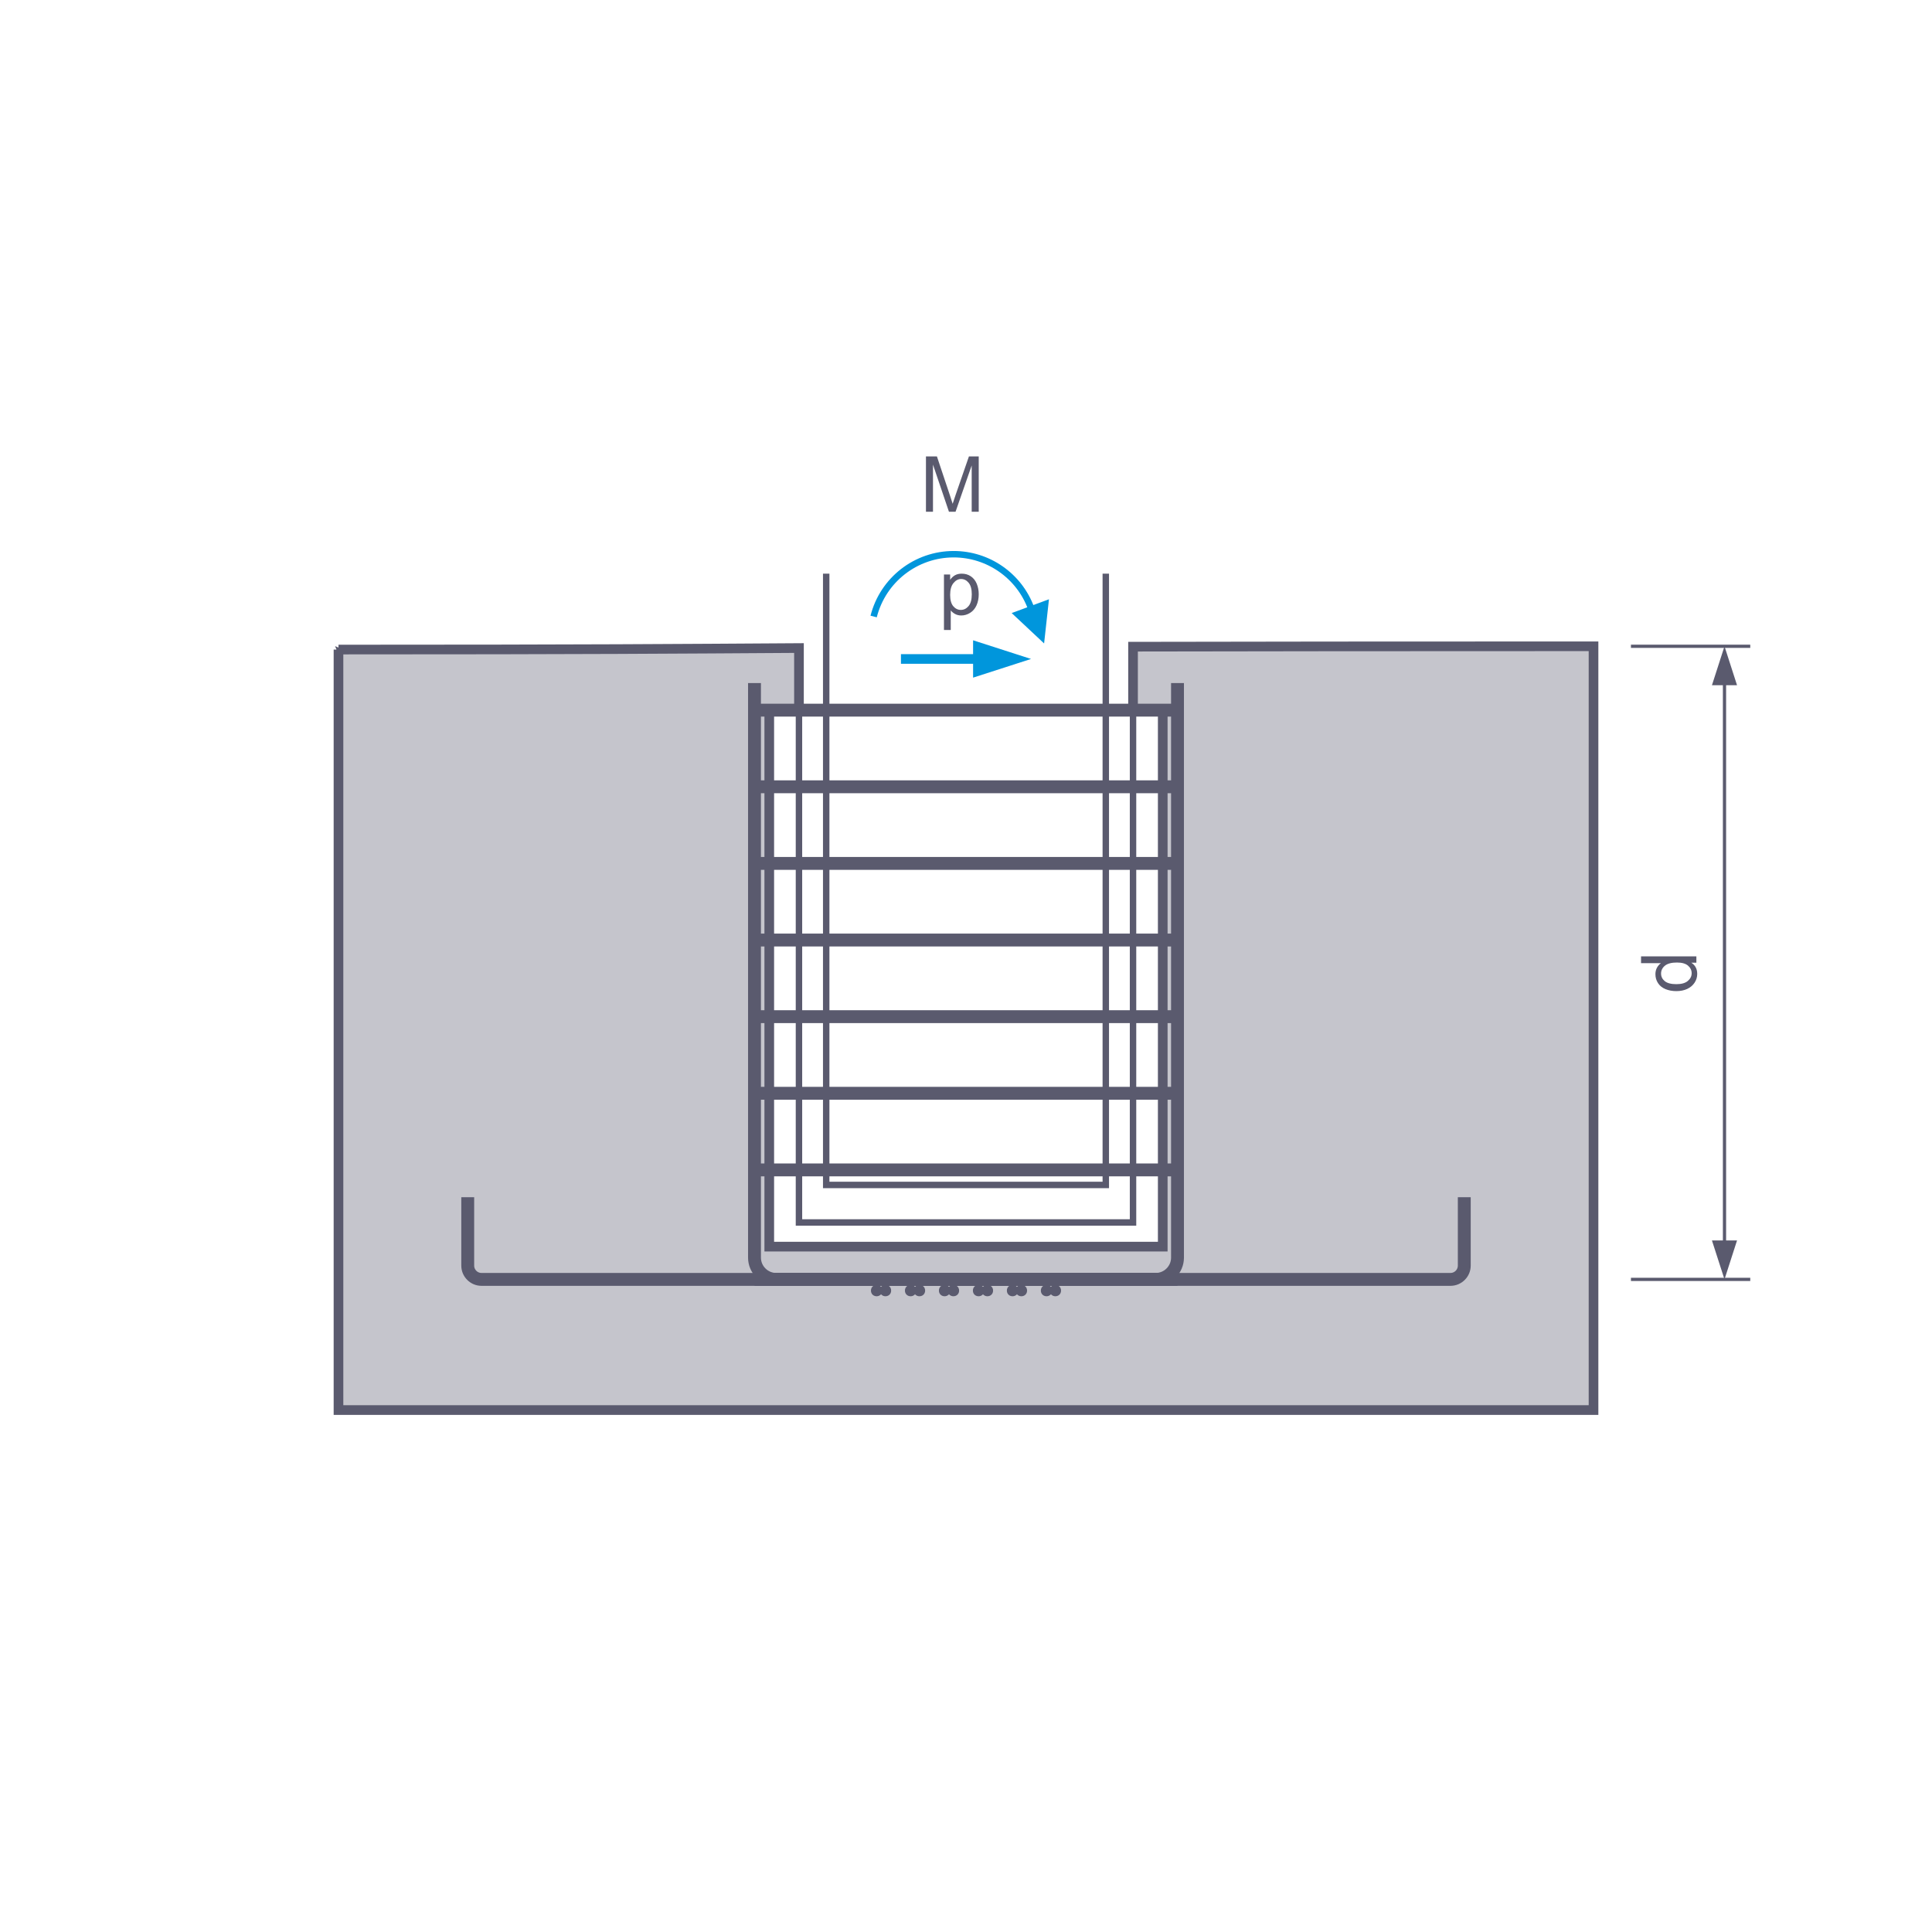
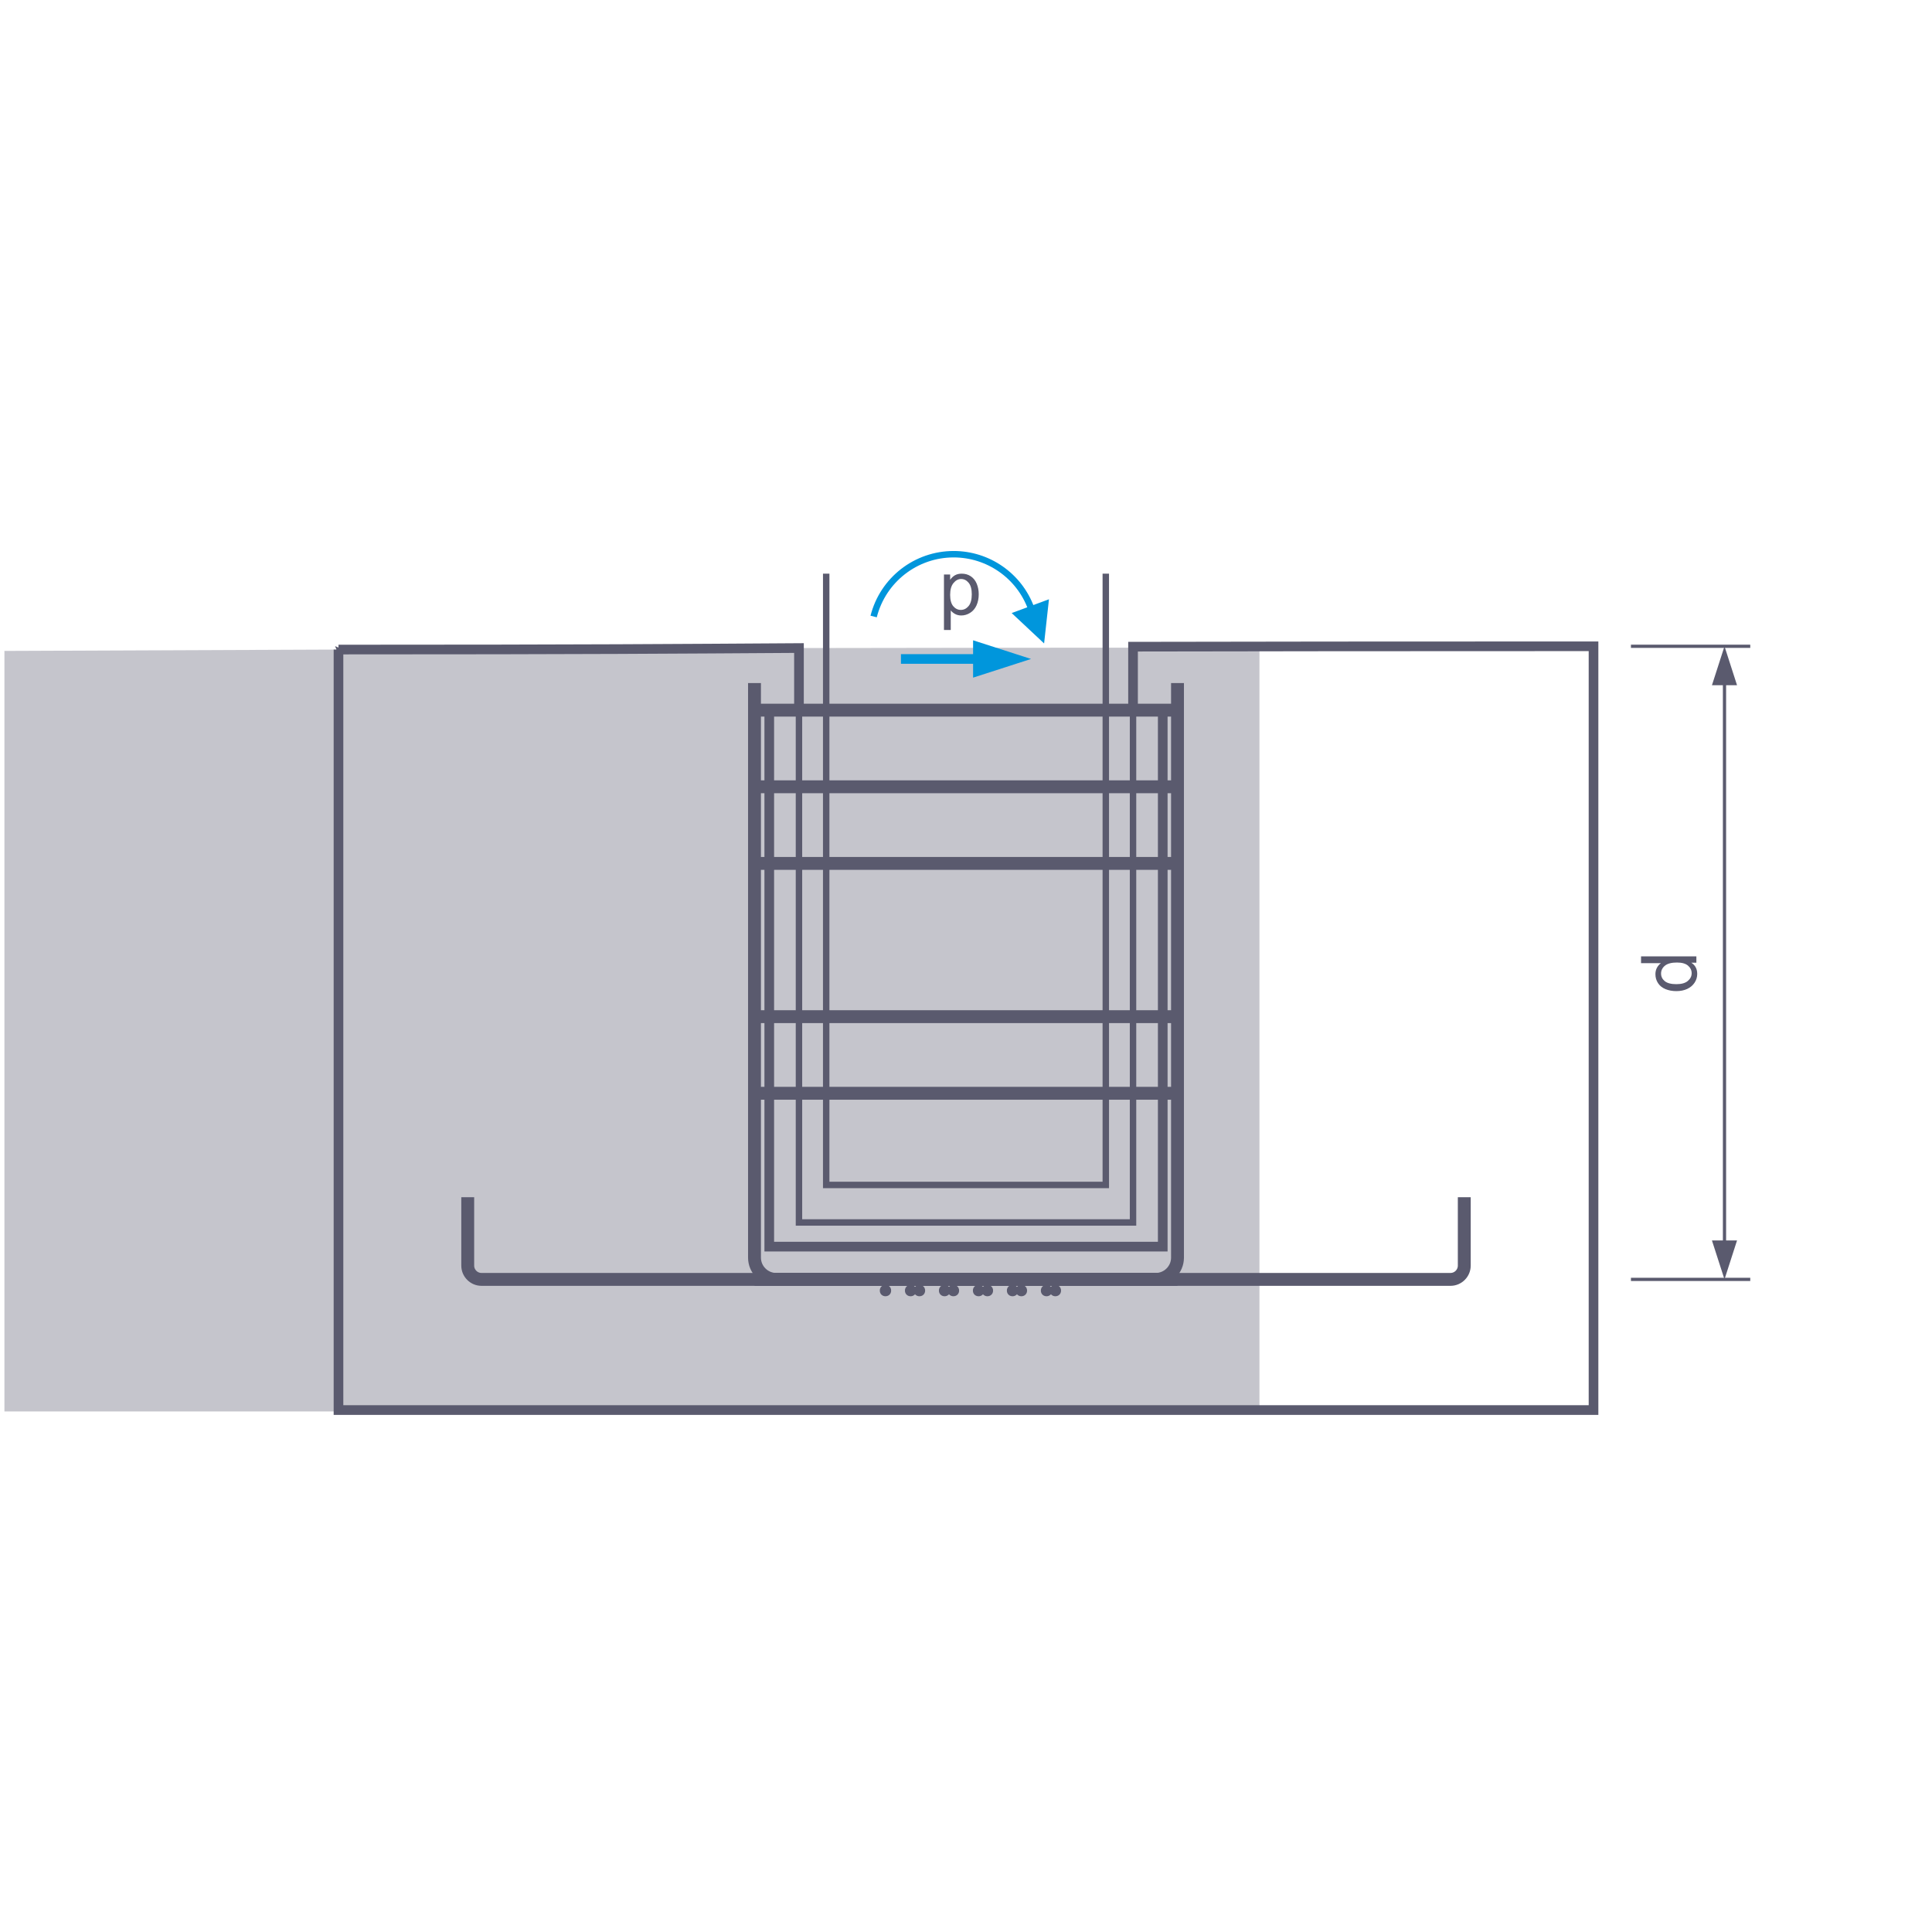
<svg xmlns="http://www.w3.org/2000/svg" xml:space="preserve" width="900px" height="900px" version="1.1" shape-rendering="geometricPrecision" text-rendering="geometricPrecision" image-rendering="optimizeQuality" fill-rule="evenodd" clip-rule="evenodd" viewBox="0 0 900000 900000">
  <g id="Layer_x0020_1">
    <g>
-       <path fill="#5A5A6E" fill-opacity="0.349" d="M157678 302590c116713,0 157862,-343 214512,-704l0 28933 -13838 0 0 249914 183296 0 0 -249914 -13838 0 0 -29570c52887,-113 121455,-185 214512,-185l0 355794 -584644 0 0 -354268z" />
+       <path fill="#5A5A6E" fill-opacity="0.349" d="M157678 302590c116713,0 157862,-343 214512,-704c52887,-113 121455,-185 214512,-185l0 355794 -584644 0 0 -354268z" />
      <path id="_1" fill="none" stroke="#5A5A6E" stroke-width="4500" stroke-miterlimit="2.613" d="M157678 302590c116713,0 157862,-343 214512,-704l0 28933 -13838 0 0 249914 183296 0 0 -249914 -13838 0 0 -29570c52887,-113 121455,-185 214512,-185l0 355794 -584644 0 0 -354268z" />
    </g>
    <polyline fill="none" stroke="#5A5A6E" stroke-width="2999" stroke-miterlimit="22.926" points="527810,330819 527810,569469 372190,569469 372190,330819 " />
    <path fill="none" stroke="#5A5A6E" stroke-width="6000" stroke-miterlimit="22.926" d="M682114 557711l0 31865c0,3528 -2888,6416 -6416,6416l-451396 0c-3528,0 -6416,-2887 -6416,-6416l0 -31865" />
    <g id="_1702971971136">
      <line fill="none" stroke="#5A5A6E" stroke-width="6000" stroke-miterlimit="22.926" x1="548527" y1="330819" x2="351473" y2="330819" />
      <line fill="none" stroke="#5A5A6E" stroke-width="6000" stroke-miterlimit="22.926" x1="548527" y1="366513" x2="351473" y2="366513" />
      <line fill="none" stroke="#5A5A6E" stroke-width="6000" stroke-miterlimit="22.926" x1="548527" y1="402208" x2="351473" y2="402208" />
-       <line fill="none" stroke="#5A5A6E" stroke-width="6000" stroke-miterlimit="22.926" x1="548527" y1="437902" x2="351473" y2="437902" />
      <line fill="none" stroke="#5A5A6E" stroke-width="6000" stroke-miterlimit="22.926" x1="548527" y1="473598" x2="351473" y2="473598" />
      <line fill="none" stroke="#5A5A6E" stroke-width="6000" stroke-miterlimit="22.926" x1="548527" y1="509292" x2="351473" y2="509292" />
-       <line fill="none" stroke="#5A5A6E" stroke-width="6000" stroke-miterlimit="22.926" x1="548527" y1="544987" x2="351473" y2="544987" />
    </g>
    <line fill="none" stroke="#5A5A6E" stroke-width="6000" stroke-miterlimit="22.926" x1="548527" y1="595992" x2="351473" y2="595992" />
    <path fill="none" stroke="#5A5A6E" stroke-width="6000" stroke-miterlimit="22.926" d="M548527 318196l0 267650c0,5580 -4566,10146 -10145,10146l-176764 0c-5579,0 -10145,-4565 -10145,-10146l0 -267650" />
    <g>
      <path fill="#0096DC" fill-rule="nonzero" d="M468256 309221l-48559 0 0 -4501 48559 0 0 4501zm12047 -2251l-27002 8702 0 -17398 27002 8696z" />
    </g>
    <g>
      <path fill="#0096DC" fill-rule="nonzero" d="M444245 256670l0 3000 0 0 -1580 33 -1565 100 -1550 164 -1532 228 -1512 291 -1493 352 -1471 412 -1446 472 -1424 529 -1395 584 -1367 641 -1338 695 -1307 747 -1273 799 -1240 849 -1205 900 -1166 947 -1127 993 -1087 1040 -1045 1084 -1002 1127 -956 1168 -908 1211 -861 1250 -811 1287 -760 1324 -707 1362 -653 1396 -596 1429 -539 1461 -480 1494 -420 1524 -2908 -735 452 -1646 519 -1614 583 -1581 646 -1546 706 -1509 764 -1472 822 -1433 876 -1393 932 -1350 983 -1309 1034 -1264 1082 -1218 1130 -1173 1175 -1123 1219 -1075 1260 -1023 1301 -971 1340 -920 1378 -864 1413 -808 1446 -751 1479 -692 1509 -633 1538 -572 1565 -509 1591 -446 1614 -381 1637 -314 1656 -247 1675 -178 1692 -107 1707 -36 0 0zm37465 26094l-2814 1041 -528 -1346 -575 -1316 -623 -1287 -667 -1253 -714 -1222 -756 -1190 -799 -1155 -840 -1121 -878 -1085 -918 -1050 -954 -1012 -991 -973 -1024 -936 -1059 -895 -1090 -853 -1121 -812 -1151 -771 -1179 -726 -1207 -683 -1231 -637 -1257 -592 -1280 -544 -1302 -497 -1323 -448 -1342 -399 -1361 -347 -1378 -298 -1393 -245 -1408 -192 -1423 -138 -1434 -84 -1445 -28 0 -3000 1563 29 1549 91 1537 150 1524 207 1506 266 1490 321 1472 377 1451 431 1431 484 1409 537 1383 589 1359 639 1332 690 1304 737 1274 786 1244 832 1213 878 1179 924 1143 968 1109 1010 1070 1053 1033 1094 992 1135 950 1173 907 1213 864 1249 817 1287 772 1320 723 1357 673 1391 623 1423 569 1453zm4675 16977l-15104 -14155 17365 -6418 -2261 20573z" />
    </g>
-     <path fill="#5A5A6E" fill-rule="nonzero" d="M431345 238396l0 -25775 5112 0 6095 18246c564,1697 972,2969 1231,3816 293,-937 756,-2317 1379,-4134l6205 -17928 4565 0 0 25775 -3276 0 0 -21563 -7524 21563 -3071 0 -7440 -21959 0 21959 -3276 0z" />
    <path fill="#5A5A6E" fill-rule="nonzero" d="M439733 293477l0 -25847 2880 0 0 2454c678,-948 1446,-1662 2304,-2136 852,-474 1890,-714 3108,-714 1596,0 3000,408 4217,1230 1219,816 2137,1974 2761,3462 617,1494 929,3126 929,4908 0,1902 -342,3618 -1025,5148 -684,1523 -1681,2694 -2989,3509 -1301,811 -2675,1219 -4115,1219 -1056,0 -2004,-222 -2838,-666 -840,-445 -1524,-1003 -2064,-1680l0 9113 -3168 0zm2880 -16391c0,2394 486,4163 1452,5310 972,1145 2148,1722 3528,1722 1404,0 2603,-595 3600,-1783 1002,-1188 1499,-3024 1499,-5514 0,-2375 -485,-4151 -1463,-5333 -978,-1182 -2142,-1770 -3498,-1770 -1344,0 -2532,630 -3564,1884 -1038,1260 -1554,3084 -1554,5484z" />
    <line fill="none" stroke="#5A5A6E" stroke-width="1500" stroke-miterlimit="2.613" x1="815336" y1="595990" x2="759755" y2="595990" />
    <g>
      <path fill="#5A5A6E" fill-rule="nonzero" d="M803336 301064l5844 18144 -11692 0 5848 -18144zm-750 286832l0 -278737 1500 0 0 278737 -1500 0zm750 8095l-5848 -18144 11692 0 -5844 18144z" />
    </g>
    <path fill="#5A5A6E" fill-rule="nonzero" d="M790237 448454l-2370 0c1842,1182 2766,2922 2766,5220 0,1488 -408,2855 -1230,4098 -816,1247 -1962,2213 -3426,2904 -1470,684 -3155,1025 -5064,1025 -1860,0 -3546,-312 -5064,-930 -1512,-623 -2675,-1554 -3480,-2795 -809,-1237 -1211,-2629 -1211,-4159 0,-1127 239,-2129 714,-3005 474,-876 1098,-1590 1860,-2142l-9270 0 0 -3168 25775 0 0 2952zm-9318 10007c2388,0 4171,-503 5352,-1518 1182,-1007 1770,-2201 1770,-3575 0,-1387 -564,-2562 -1692,-3534 -1128,-966 -2850,-1452 -5165,-1452 -2545,0 -4416,492 -5610,1482 -1194,984 -1789,2202 -1789,3648 0,1410 571,2585 1716,3534 1147,942 2952,1415 5418,1415z" />
    <line fill="none" stroke="#5A5A6E" stroke-width="1500" stroke-miterlimit="2.613" x1="815336" y1="301064" x2="759755" y2="301064" />
    <polyline fill="none" stroke="#5A5A6E" stroke-width="2999" stroke-miterlimit="22.926" points="515122,267234 515122,551996 384878,551996 384878,267234 " />
    <g id="_1702974026928">
      <g>
-         <circle fill="#5A5A6E" stroke="#5A5A6E" stroke-width="1500" stroke-miterlimit="22.926" cx="408366" cy="601203" r="1893" />
        <circle fill="#5A5A6E" stroke="#5A5A6E" stroke-width="1500" stroke-miterlimit="22.926" cx="412487" cy="601203" r="1893" />
      </g>
      <g>
        <circle fill="#5A5A6E" stroke="#5A5A6E" stroke-width="1500" stroke-miterlimit="22.926" cx="424196" cy="601203" r="1893" />
        <circle fill="#5A5A6E" stroke="#5A5A6E" stroke-width="1500" stroke-miterlimit="22.926" cx="428316" cy="601203" r="1893" />
      </g>
      <g>
        <circle fill="#5A5A6E" stroke="#5A5A6E" stroke-width="1500" stroke-miterlimit="22.926" cx="440025" cy="601203" r="1893" />
        <circle fill="#5A5A6E" stroke="#5A5A6E" stroke-width="1500" stroke-miterlimit="22.926" cx="444145" cy="601203" r="1893" />
      </g>
      <g>
        <circle fill="#5A5A6E" stroke="#5A5A6E" stroke-width="1500" stroke-miterlimit="22.926" cx="455854" cy="601203" r="1893" />
        <circle fill="#5A5A6E" stroke="#5A5A6E" stroke-width="1500" stroke-miterlimit="22.926" cx="459974" cy="601203" r="1893" />
      </g>
      <g>
        <circle fill="#5A5A6E" stroke="#5A5A6E" stroke-width="1500" stroke-miterlimit="22.926" cx="471683" cy="601203" r="1893" />
        <circle fill="#5A5A6E" stroke="#5A5A6E" stroke-width="1500" stroke-miterlimit="22.926" cx="475804" cy="601203" r="1893" />
      </g>
      <g>
        <circle fill="#5A5A6E" stroke="#5A5A6E" stroke-width="1500" stroke-miterlimit="22.926" cx="487513" cy="601203" r="1893" />
        <circle fill="#5A5A6E" stroke="#5A5A6E" stroke-width="1500" stroke-miterlimit="22.926" cx="491633" cy="601203" r="1893" />
      </g>
    </g>
  </g>
</svg>